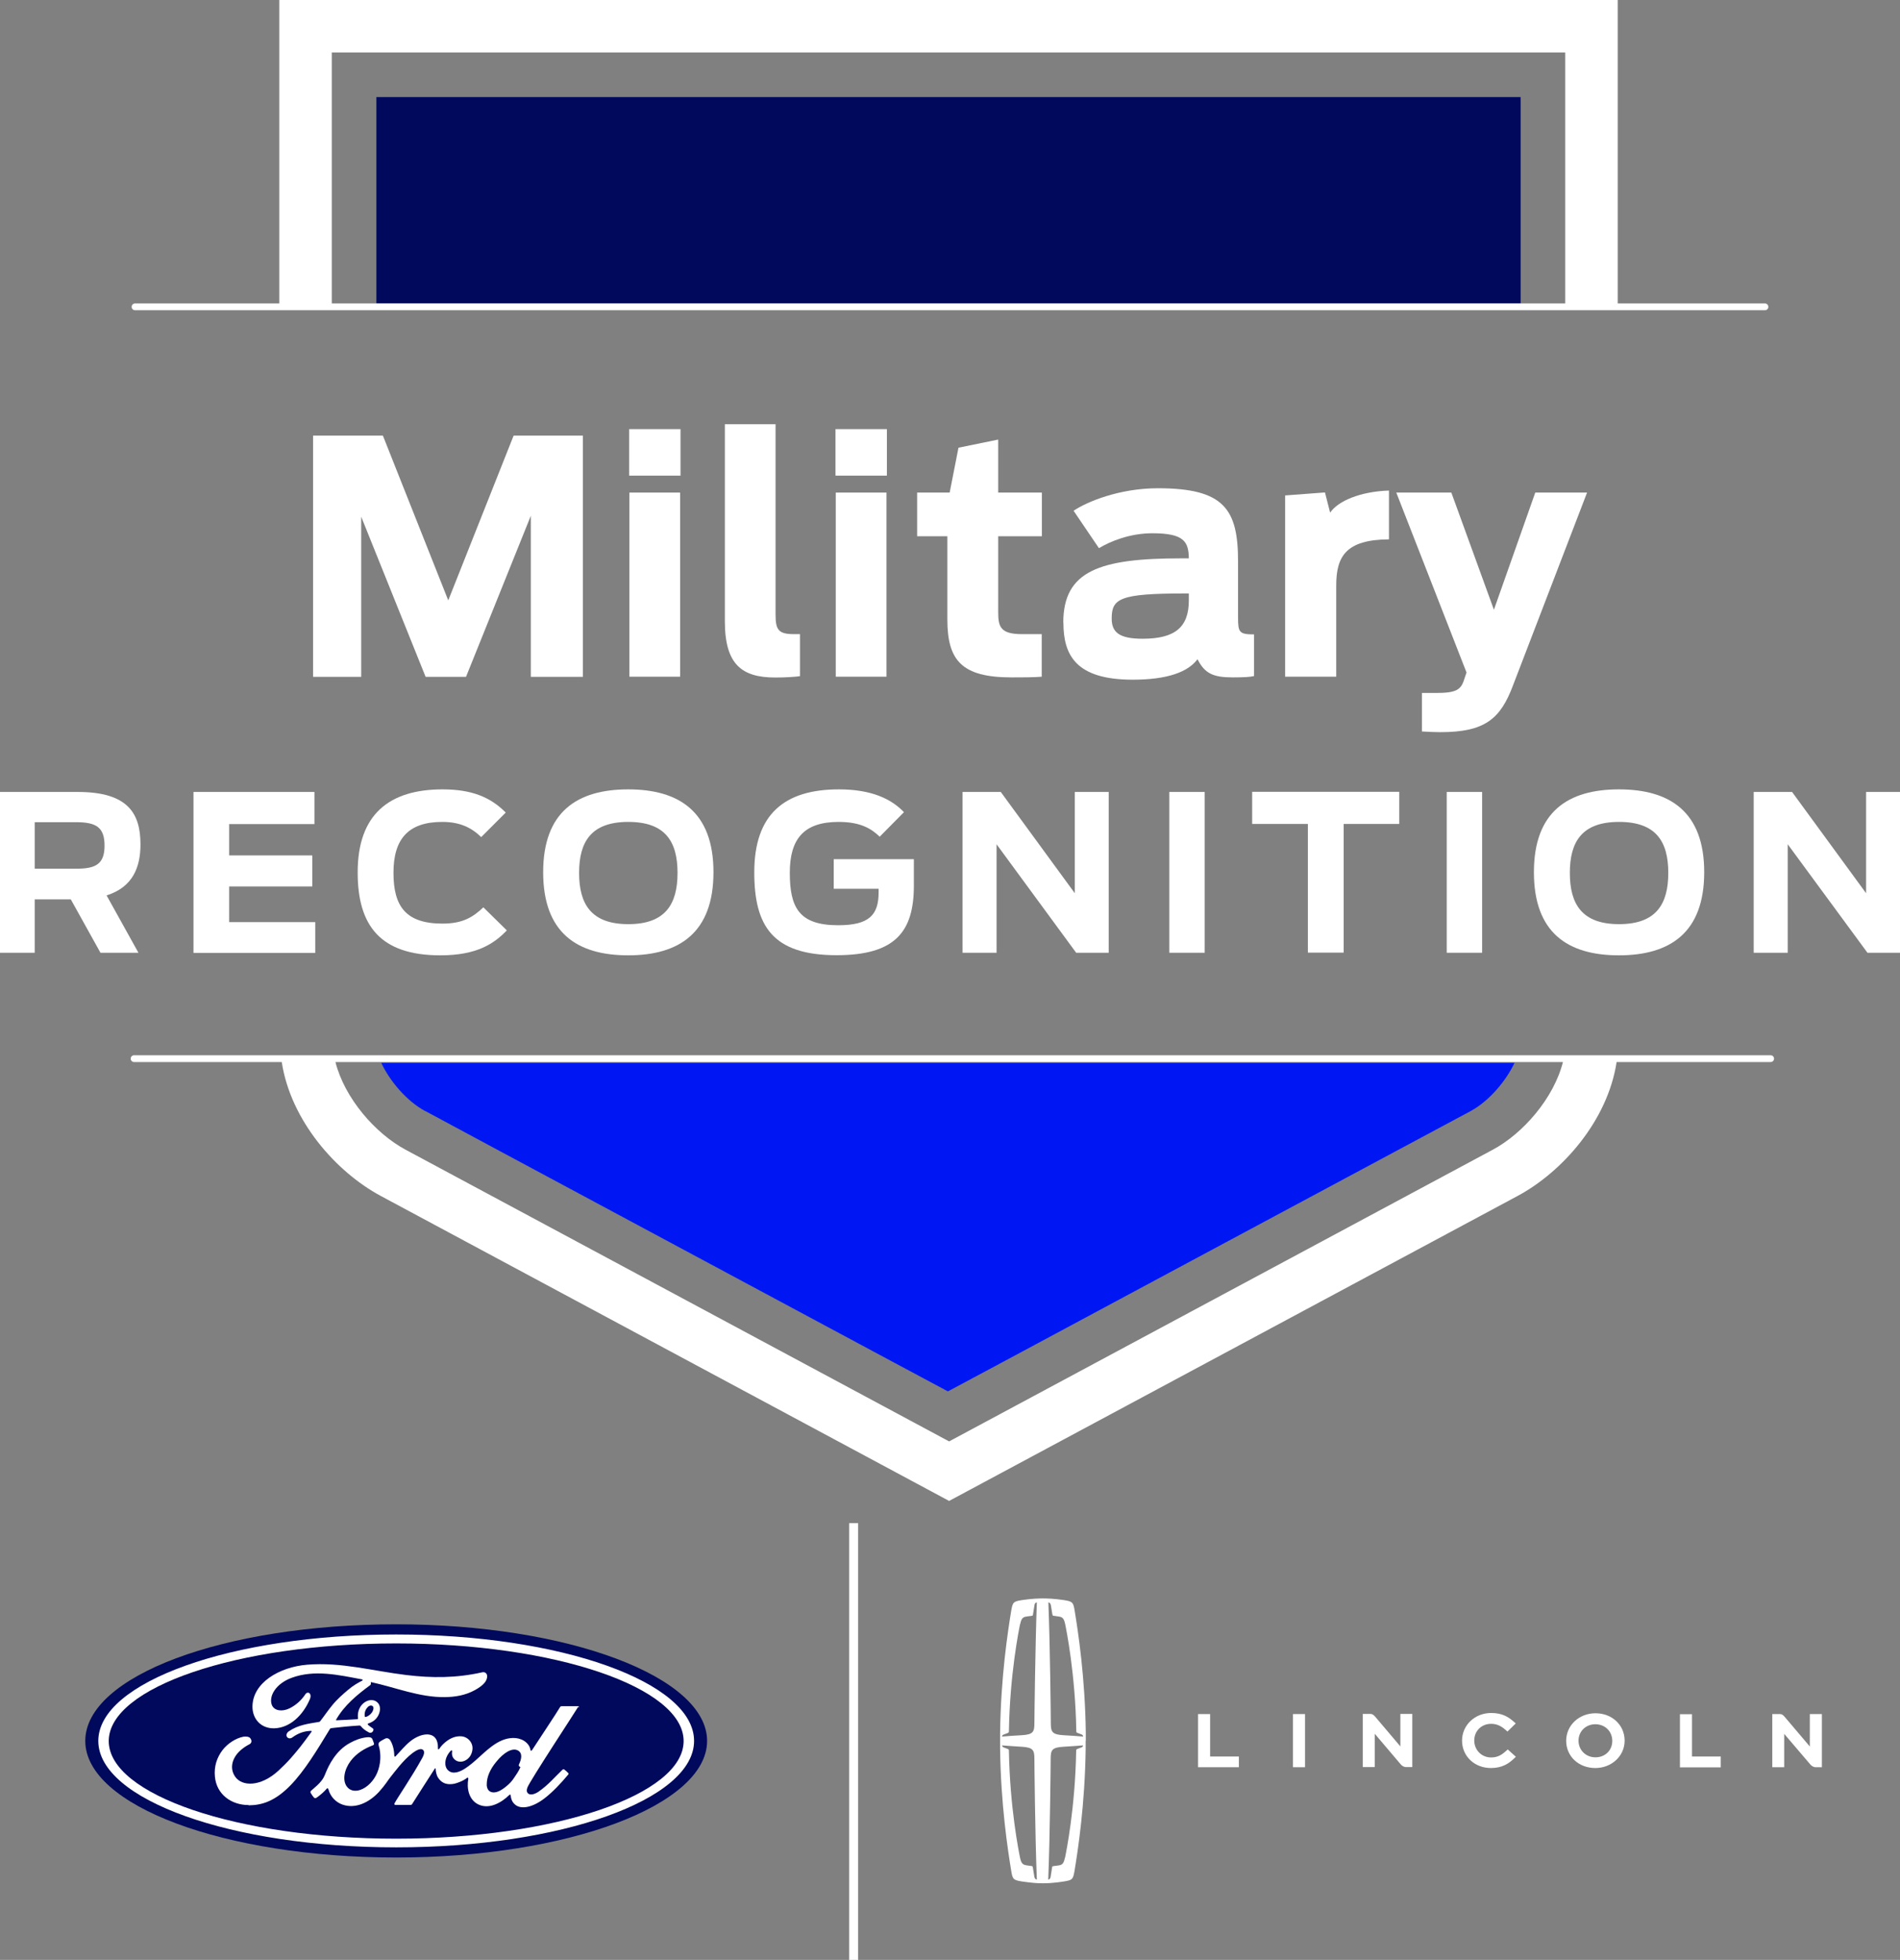
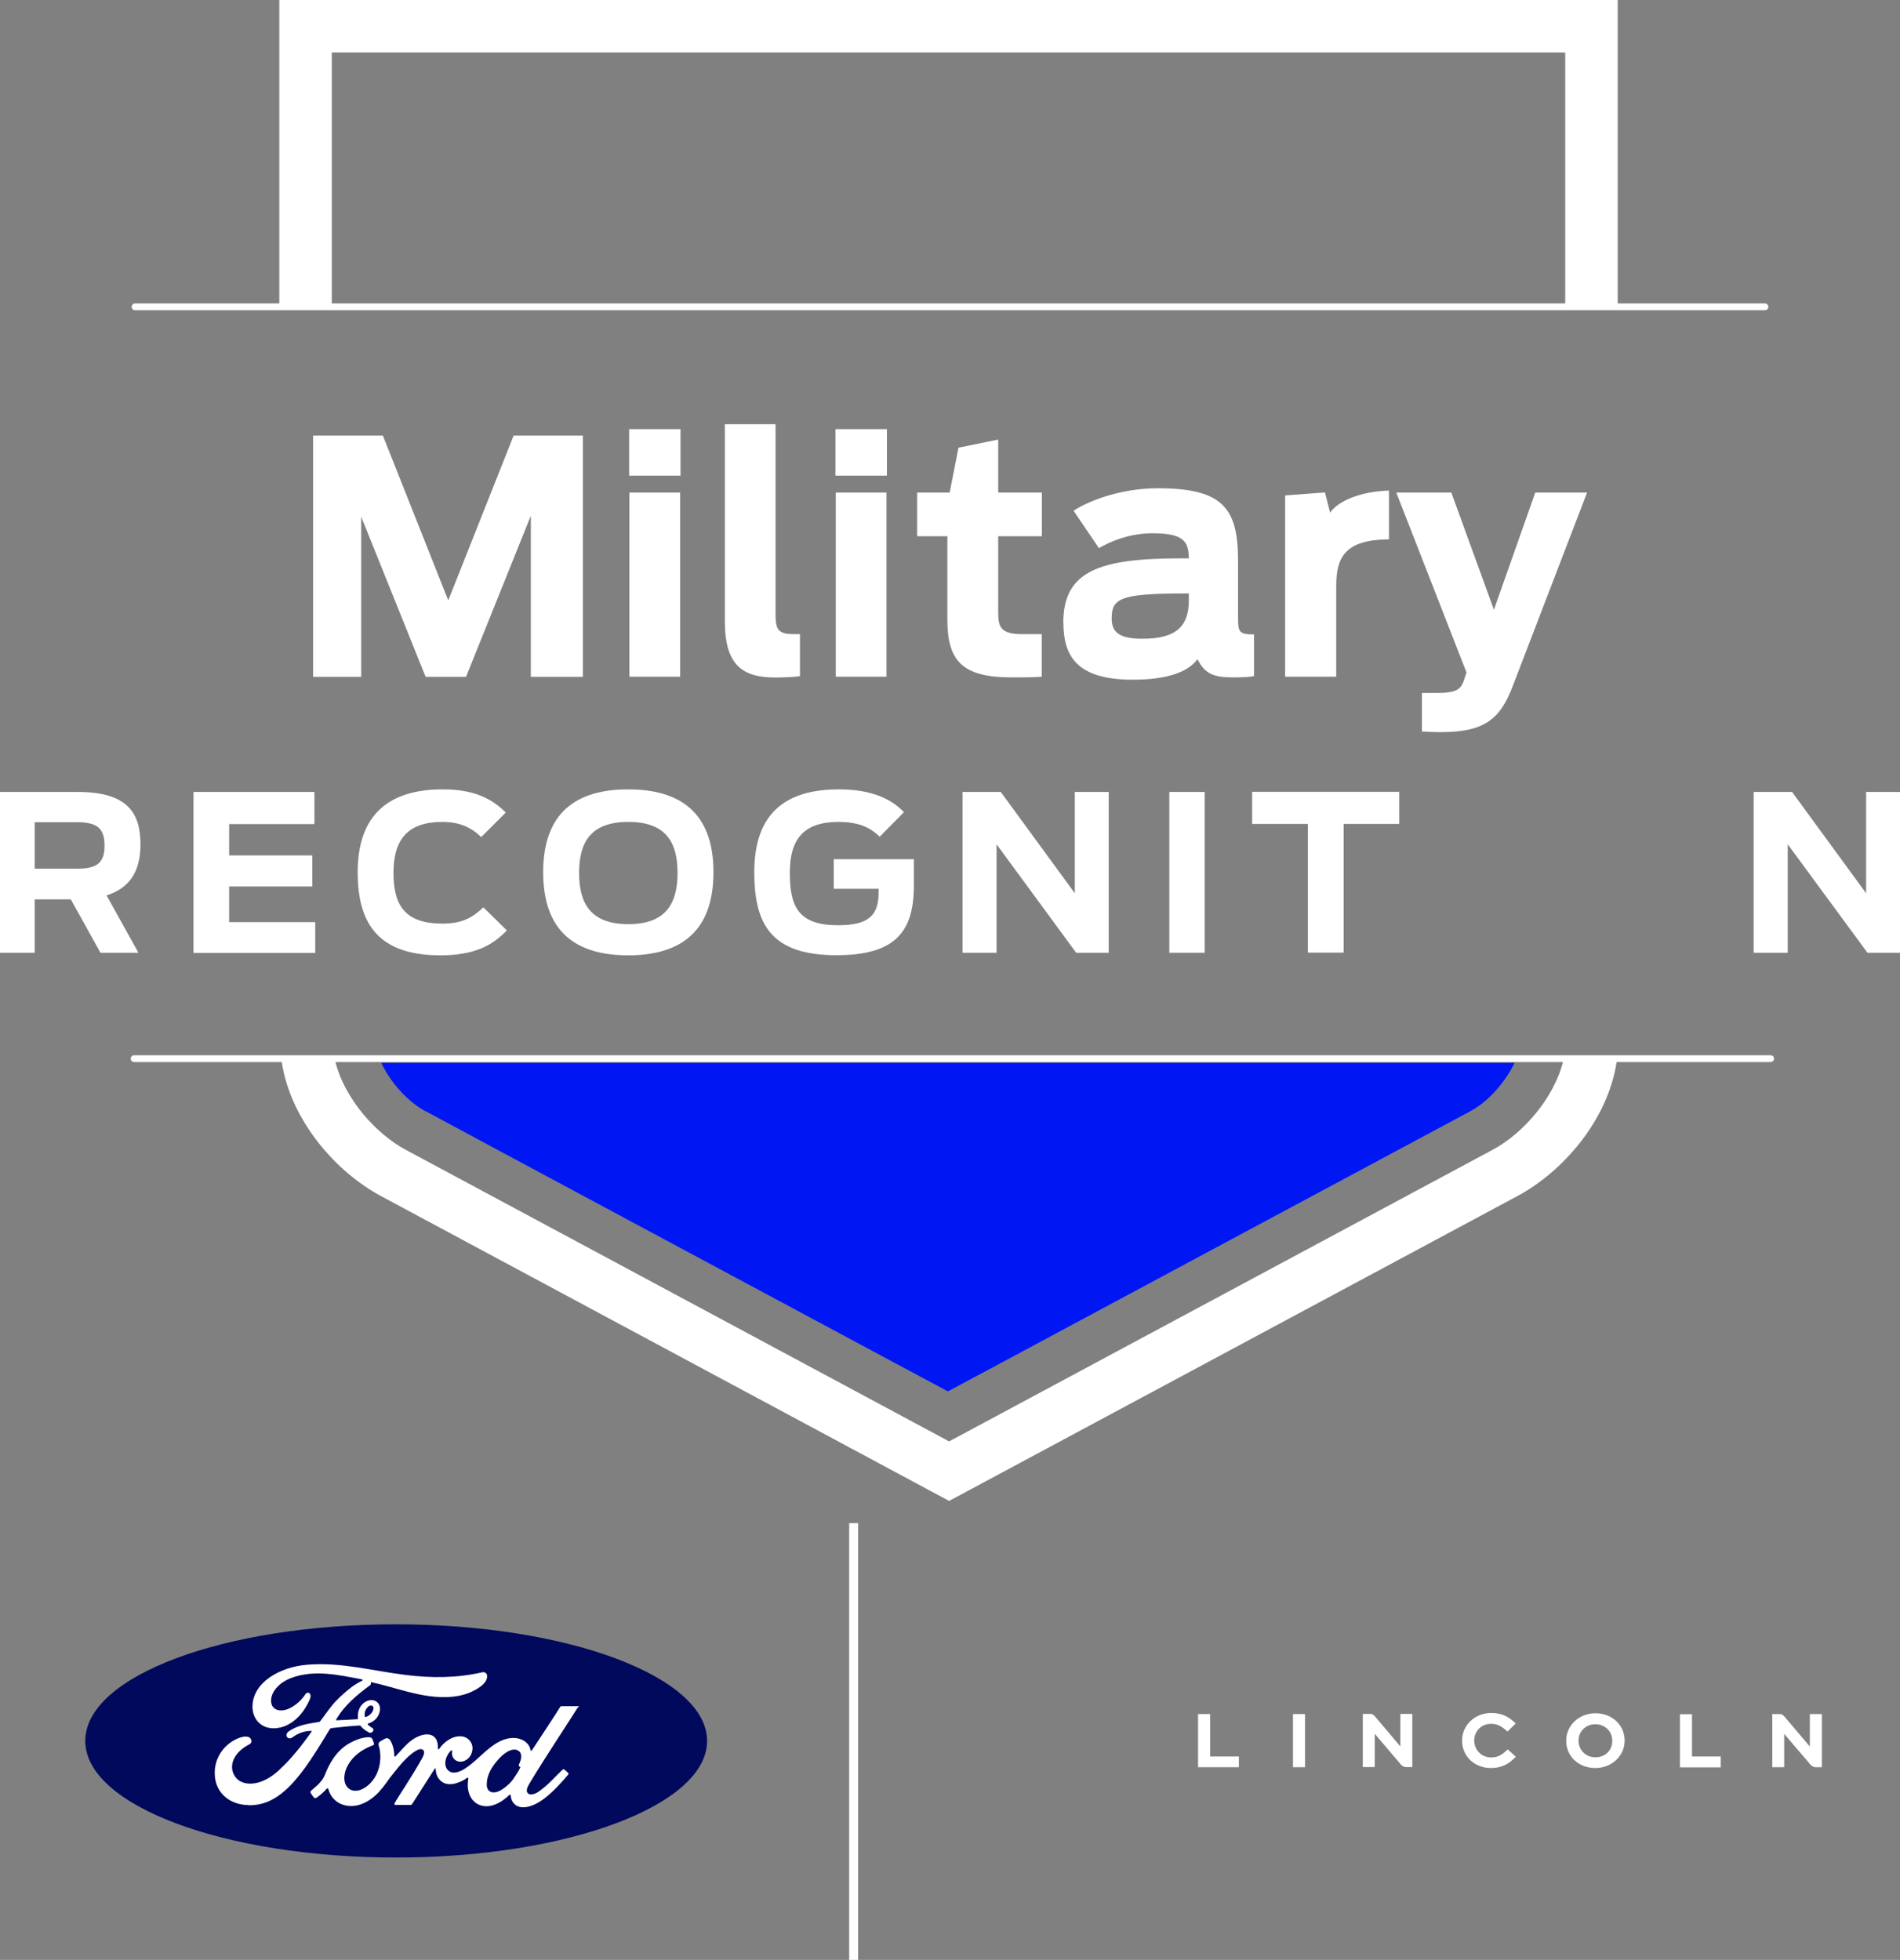
<svg xmlns="http://www.w3.org/2000/svg" id="military-recognition-white-lincoln-logo-cmyk" viewBox="0 0 140.13 144.55">
  <rect x="0" y="0" width="140.13" height="144.55" fill="#808080" stroke="none" />
  <defs>
    <style>.cls-1{fill:none;}.cls-2{fill:#00095b;}.cls-3{fill:#0017f4;}.cls-4{fill:#fff;}</style>
  </defs>
  <g>
    <path class="cls-2" d="M29.22,119.8c-12.73,0-22.93,3.82-22.93,8.6s10.29,8.6,22.93,8.6,22.93-3.86,22.93-8.6-10.29-8.6-22.93-8.6Z" />
    <path class="cls-4" d="M42.69,125.93c.03-.05,0-.09-.07-.09-.35,0-.8,0-1.16,0-.09,0-.13,.01-.17,.09-.13,.25-1.75,2.68-2.05,3.15-.05,.07-.11,.06-.12-.02-.03-.28-.27-.6-.65-.76-.29-.12-.57-.14-.87-.1-.53,.07-1.01,.35-1.42,.67-.63,.48-1.17,1.1-1.87,1.56-.38,.25-.91,.47-1.26,.14-.32-.29-.28-.95,.2-1.45,.05-.05,.11,0,.1,.04-.05,.23,.01,.46,.18,.61,.21,.19,.51,.21,.77,.08,.31-.15,.49-.44,.54-.78,.08-.52-.32-.97-.81-1.01-.4-.03-.79,.11-1.17,.42-.19,.16-.3,.27-.46,.5-.04,.06-.1,.06-.1-.02,.02-.66-.25-1.03-.8-1.04-.42,0-.88,.22-1.23,.5-.39,.31-.72,.72-1.09,1.11-.05,.05-.08,.05-.1-.05-.01-.44-.12-.86-.32-1.16-.07-.1-.22-.16-.35-.09-.06,.03-.26,.13-.41,.24-.07,.06-.1,.15-.07,.26,.2,.65,.15,1.4-.11,2.02-.24,.57-.72,1.09-1.27,1.27-.37,.12-.75,.06-.98-.27-.32-.45-.19-1.23,.29-1.87,.43-.57,1.04-.93,1.65-1.16,.07-.03,.09-.07,.07-.14-.03-.1-.09-.24-.11-.3-.06-.15-.21-.17-.41-.15-.45,.05-.85,.2-1.25,.42-1.04,.56-1.56,1.64-1.79,2.21-.11,.28-.2,.45-.33,.6-.16,.21-.37,.39-.75,.72-.03,.03-.06,.09-.03,.15,.04,.08,.23,.36,.29,.38,.06,.03,.13-.01,.16-.03,.26-.18,.58-.46,.73-.65,.05-.07,.11-.04,.14,.06,.14,.51,.52,.93,1.04,1.11,.95,.32,1.94-.14,2.69-.95,.47-.52,.65-.85,.83-1.07,.31-.38,.92-1.24,1.64-1.79,.27-.2,.58-.36,.74-.25,.13,.08,.17,.27-.04,.64-.74,1.35-1.83,2.93-2.03,3.32-.04,.07,0,.12,.07,.12,.39,0,.77,0,1.12,0,.06,0,.08-.03,.11-.07,.57-.89,1.1-1.73,1.67-2.61,.03-.05,.06-.01,.06,.01,.01,.2,.06,.48,.18,.66,.22,.34,.52,.48,.86,.48,.27,0,.41-.04,.7-.15,.24-.09,.43-.2,.57-.31,.09-.06,.1,.04,.1,.06-.13,.7,.03,1.54,.73,1.89,.84,.41,1.76-.17,2.29-.69,.05-.05,.11-.05,.11,.06,.01,.2,.1,.44,.27,.6,.44,.45,1.34,.27,2.24-.43,.58-.45,1.18-1.08,1.73-1.74,.02-.03,.04-.07,0-.11-.08-.09-.2-.19-.29-.26-.04-.03-.09-.02-.12,0-.56,.53-1.06,1.14-1.79,1.64-.25,.17-.64,.31-.81,.07-.07-.09-.06-.22,0-.39,.21-.53,3.57-5.64,3.74-5.94Zm-4.44,4.29s.06,.08,.11,.1c.02,0,.03,.02,0,.06-.14,.31-.27,.48-.45,.75-.16,.25-.35,.44-.57,.62-.34,.28-.81,.59-1.2,.38-.17-.09-.25-.33-.24-.53,0-.55,.25-1.12,.71-1.67,.55-.68,1.16-1.03,1.56-.84,.41,.2,.28,.68,.1,1.05-.01,.03-.01,.05,0,.08Z" />
    <path class="cls-4" d="M18.33,133.13c-1.25,0-2.36-.77-2.48-2.1-.07-.74,.14-1.4,.56-1.95,.37-.49,1-.89,1.54-.99,.17-.03,.41-.01,.5,.1,.15,.18,.11,.37-.04,.45-.41,.21-.9,.56-1.14,1.05-.2,.4-.24,.88,.06,1.33,.5,.76,1.9,.78,3.21-.43,.32-.3,.61-.58,.91-.92,.57-.66,.77-.9,1.53-1.95,0-.01,.01-.03,0-.04,0-.01-.02-.02-.04-.02-.51,.01-.95,.17-1.39,.49-.12,.09-.3,.08-.38-.04-.09-.13-.02-.31,.12-.41,.69-.48,1.45-.57,2.23-.7,0,0,.05,0,.1-.06,.32-.41,.56-.78,.9-1.19,.34-.42,.78-.8,1.12-1.09,.47-.4,.77-.54,1.08-.71,.08-.04-.01-.09-.03-.09-1.71-.32-3.49-.74-5.19-.11-1.18,.44-1.69,1.37-1.45,2,.18,.44,.76,.51,1.3,.25,.45-.22,.87-.58,1.17-1.04,.17-.26,.52-.07,.33,.37-.5,1.17-1.45,2.1-2.61,2.14-.99,.03-1.62-.69-1.62-1.59,0-1.76,1.97-2.93,4.03-3.1,2.49-.21,4.84,.46,7.31,.76,1.89,.23,3.7,.23,5.6-.2,.22-.05,.38,.09,.37,.32-.02,.33-.27,.64-.9,.99-.71,.39-1.46,.51-2.23,.52-1.88,.02-3.63-.72-5.45-1.11,0,.08,.02,.17-.04,.22-1,.74-1.91,1.49-2.52,2.55-.02,.02,0,.05,.03,.05,.53-.03,1-.04,1.5-.08,.09,0,.09-.03,.08-.09-.04-.36,.06-.78,.38-1.07,.33-.29,.74-.33,1.01-.12,.31,.24,.28,.67,.11,1-.17,.33-.46,.51-.73,.59,0,0-.06,.01-.05,.06,.01,.08,.38,.29,.41,.34,.03,.05,.01,.13-.04,.2-.04,.05-.1,.09-.18,.09-.06,0-.1-.02-.18-.07-.17-.09-.38-.24-.51-.41-.05-.06-.07-.06-.19-.05-.53,.03-1.36,.11-1.93,.18-.14,.02-.16,.04-.18,.09-.9,1.48-1.86,3.08-2.91,4.15-1.13,1.15-2.07,1.45-3.07,1.46Zm8.56-6.58c.01,.08,.04,.09,.08,.08,.17-.03,.36-.18,.47-.34,.1-.15,.15-.36,.05-.45-.09-.08-.24-.06-.34,.04-.21,.19-.28,.46-.25,.66h0" />
-     <path class="cls-4" d="M29.22,136.25c-12.14,0-21.97-3.51-21.97-7.85s9.84-7.85,21.97-7.85,21.97,3.51,21.97,7.85-9.84,7.85-21.97,7.85Zm0-15.04c-11.71,0-21.2,3.24-21.2,7.2s9.49,7.2,21.2,7.2,21.2-3.24,21.2-7.2-9.49-7.2-21.2-7.2Z" />
  </g>
  <rect class="cls-4" x="62.63" y="112.34" width=".66" height="32.21" />
  <g>
    <path class="cls-4" d="M103.28,126.42v2.39l-.07-.09c-.86-1.01-1.76-2.07-1.78-2.1l-.02-.02c-.07-.08-.17-.19-.33-.19h-.57v3.92h.88v-2.46c1.28,1.51,1.9,2.23,1.91,2.25,.08,.09,.2,.2,.39,.21h.47v-3.92h-.88Z" />
    <path class="cls-4" d="M133.48,126.43v2.39l-.07-.09c-.87-1.02-1.76-2.07-1.78-2.1l-.02-.02c-.07-.08-.16-.19-.33-.19h-.57v3.92h.88v-2.46c1.36,1.6,1.9,2.23,1.92,2.25,.08,.09,.2,.2,.39,.21h.47v-3.92h-.88Z" />
    <rect class="cls-4" x="95.36" y="126.42" width=".89" height="3.92" />
    <path class="cls-4" d="M119.82,128.34c-.02-1.13-.94-1.98-2.15-1.98-1.21,0-2.16,.89-2.16,2.03,0,1.15,.92,2.01,2.15,2.01,1.19,0,2.14-.87,2.16-1.98,0-.03,0-.06,0-.08m-2.15,1.27c-.71,0-1.25-.53-1.25-1.23,0-.69,.54-1.21,1.24-1.21,.72,0,1.25,.53,1.25,1.23s-.53,1.21-1.24,1.21" />
    <polygon class="cls-4" points="124.79 129.55 124.79 126.43 123.9 126.43 123.9 130.35 126.91 130.35 126.91 129.55 124.79 129.55" />
    <polygon class="cls-4" points="91.37 130.34 88.36 130.34 88.36 126.42 89.25 126.42 89.25 129.55 91.37 129.55 91.37 130.34" />
    <path class="cls-4" d="M111.2,129.03l-.16,.14c-.3,.27-.6,.45-1.07,.45-.7,0-1.24-.55-1.24-1.25s.53-1.23,1.24-1.23c.39,0,.7,.13,1.04,.42l.17,.15,.61-.6-.17-.15c-.37-.32-.82-.62-1.64-.62-1.21,0-2.15,.9-2.15,2.04,0,1.15,.92,2.02,2.13,2.02,.84,0,1.32-.34,1.68-.68l.16-.15-.61-.55Z" />
-     <path class="cls-4" d="M80.08,128.39c0-.43,0-.42,0-.58h0c-.05-4.1-.57-7.49-.82-9.01-.1-.62-.15-.69-.82-.79-.33-.05-.63-.08-.92-.1h0c-.26-.02-.6-.02-.6-.02,0,0-.34,0-.6,.02h0c-.29,.02-.59,.05-.92,.1-.67,.1-.71,.16-.82,.79-.25,1.52-.77,4.91-.82,9.01h0c0,.16,0,.15,0,.58,0,.43,0,.42,0,.58h0c.05,4.1,.57,7.49,.82,9.01,.1,.62,.15,.69,.82,.79,.3,.04,.58,.08,.84,.1h0c.26,.03,.68,.03,.68,.03,0,0,.42,0,.68-.03h0c.26-.02,.53-.05,.83-.1,.67-.1,.71-.16,.82-.79,.25-1.52,.77-4.91,.82-9.01h0c0-.16,0-.15,0-.58m-2.57-10.03c.06,.38,.08,.48,.11,.68,.02,.1,.03,.12,.08,.13h0c.07,0,.14,.02,.22,.03,.4,.05,.54,.06,.65,.59,.08,.39,.75,3.67,.82,7.88h0v.03c0,.07,.04,.1,.12,.12,.14,.05,.2,.07,.29,.11,.04,.02,.07,.05,.1,.15-.35-.03-1.02-.08-1.45-.1-.86-.05-.94-.26-.94-.91,0-.3-.05-5.57-.18-8.89,.16,.03,.17,.18,.17,.18m-2.25,1.43c.11-.53,.25-.54,.65-.59,.08,0,.15-.02,.22-.03h0c.05,0,.07-.02,.08-.13,.03-.2,.05-.3,.11-.68,0,0,.01-.15,.17-.18-.12,3.32-.18,8.61-.18,8.89,0,.65-.07,.86-.94,.91-.44,.02-1.07,.07-1.45,.1,.03-.1,.05-.12,.1-.14,.09-.04,.15-.06,.29-.11,.07-.03,.12-.05,.12-.12v-.03h0c.07-4.21,.74-7.49,.82-7.88m1.06,18.64c-.06-.38-.08-.48-.11-.68-.02-.11-.03-.12-.08-.13h0c-.07,0-.14-.02-.22-.03-.4-.05-.54-.07-.65-.59-.08-.39-.75-3.68-.82-7.88h0v-.03c0-.07-.04-.09-.12-.12-.14-.05-.2-.07-.29-.11-.04-.02-.07-.05-.1-.14,.43,.03,1.04,.08,1.45,.1,.86,.05,.94,.26,.94,.91,0,.3,.05,5.6,.18,8.89-.16-.03-.17-.18-.17-.18m2.24-1.43c-.11,.53-.25,.54-.65,.59-.08,0-.15,.02-.22,.03h0c-.05,0-.07,.02-.08,.13-.03,.2-.05,.3-.11,.68,0,0-.01,.15-.17,.18,.13-3.28,.18-8.58,.18-8.89,0-.65,.07-.86,.94-.91,.41-.02,1.02-.07,1.45-.1-.03,.1-.05,.13-.1,.14-.09,.04-.15,.06-.29,.11-.07,.03-.12,.05-.12,.12v.03h0c-.07,4.21-.74,7.49-.82,7.88" />
  </g>
  <g>
    <polygon class="cls-1" points="24.47 3.87 24.47 22.46 27.76 22.46 27.76 7.16 112.15 7.16 112.15 22.46 115.44 22.46 115.44 3.87 24.47 3.87" />
    <path class="cls-1" d="M29.83,84.85l40.08,21.51,40.09-21.51c2.37-1.28,4.77-4.07,5.29-6.89h-3.41c-.51,1.41-1.85,3.14-3.44,3.99l-5.71,3.06h0l-9.38,5.03h0l-7.18,3.85-11.57,6.21h0l-4.69,2.51-4.69-2.51h0l-28.13-15.09-5.71-3.07c-1.58-.85-2.93-2.58-3.44-3.99h-3.41c.52,2.82,2.92,5.62,5.3,6.89Z" />
  </g>
  <g>
    <path class="cls-4" d="M23.1,32.13h5.14l4.82,12.15,4.82-12.15h5.11v17.79h-3.84v-11.88l-4.78,11.88h-2.98l-4.75-11.81v11.81h-3.55v-17.79Z" />
    <path class="cls-4" d="M46.4,31.65h3.79v3.43h-3.79v-3.43Zm.02,4.68h3.74v13.58h-3.74v-13.58Z" />
    <path class="cls-4" d="M53.46,45.81v-14.52h3.74v14.06c0,1.1,.22,1.42,1.34,1.42h.46v3.1c-.31,.05-1.06,.1-1.82,.1-2.45,0-3.72-.94-3.72-4.15Z" />
    <path class="cls-4" d="M61.62,31.65h3.79v3.43h-3.79v-3.43Zm.02,4.68h3.74v13.58h-3.74v-13.58Z" />
    <path class="cls-4" d="M67.64,36.33h2.4l.65-3.31,2.93-.6v3.91h3.22v3.22h-3.22v5.59c0,1.06,.14,1.63,1.75,1.63h1.46v3.14c-.55,.05-1.56,.05-2.23,.05-3.67,0-4.73-1.25-4.73-4.27v-6.14h-2.23v-3.22Z" />
    <path class="cls-4" d="M78.42,45.93c0-3.84,2.69-4.75,8.71-4.75h.55c-.02-1.22-.34-1.85-2.69-1.85-1.66,0-3.12,.6-3.94,1.1l-1.87-2.76c.96-.65,3.36-1.66,6.22-1.66,4.9,0,5.91,1.56,5.91,5.4v4.13c0,1.08,.07,1.25,1.18,1.25v3.07c-.26,.07-.74,.1-1.58,.1-1.44,0-2.06-.29-2.59-1.34-.7,.94-2.21,1.51-4.78,1.51-4.2,0-5.11-1.82-5.11-4.2Zm9.26-1.66v-.5h-.31c-4.8,0-5.38,.38-5.38,1.85,0,1.01,.55,1.49,2.28,1.49,2.38,0,3.41-.84,3.41-2.83Z" />
    <path class="cls-4" d="M94.79,36.54l2.93-.22,.38,1.49c.58-.86,2.23-1.56,4.34-1.63v3.6c-3.19,.02-3.89,1.27-3.89,3.41v6.72h-3.77v-13.37Z" />
    <path class="cls-4" d="M104.87,53.94v-2.83h1.01c1.51,0,1.87-.22,2.11-1.01l.17-.5-5.18-13.27h4.06l3.14,8.64,3.05-8.64h3.82l-5.45,14.19c-.94,2.52-2.09,3.48-5.38,3.48-.29,0-.94-.02-1.34-.05Z" />
  </g>
  <g>
    <polygon class="cls-1" points="24.47 22.38 27.76 22.38 27.76 7.16 112.15 7.16 112.15 22.38 115.44 22.38 115.44 3.87 24.47 3.87 24.47 22.38" />
-     <rect class="cls-2" x="27.76" y="7.16" width="84.39" height="15.22" />
    <path class="cls-4" d="M130.17,22.38h-10.86V0H20.6V22.38H9.96c-.14,0-.25,.11-.25,.25s.11,.25,.25,.25h120.21c.14,0,.25-.11,.25-.25s-.11-.25-.25-.25Zm-14.73,0H24.47V3.87H115.44V22.38Z" />
  </g>
  <g>
    <path class="cls-1" d="M108.43,81.95l-5.71,3.06h0l-9.38,5.03h0l-7.18,3.85-11.57,6.21h0l-4.69,2.51-4.69-2.51h0l-28.13-15.09-5.71-3.07c-1.43-.77-2.65-2.29-3.26-3.57h-3.48c.67,2.65,2.93,5.26,5.18,6.47l40.08,21.51,40.09-21.51c2.26-1.21,4.51-3.82,5.18-6.47h-3.48c-.6,1.29-1.83,2.8-3.26,3.57Z" />
    <path class="cls-3" d="M31.38,81.95l5.71,3.07,28.13,15.09h0l4.69,2.51,4.69-2.51h0l11.57-6.21,7.18-3.85h0l9.38-5.03h0l5.71-3.06c1.43-.77,2.66-2.29,3.26-3.57H28.12c.6,1.29,1.83,2.8,3.26,3.57Z" />
    <path class="cls-4" d="M130.59,77.83H9.89c-.14,0-.25,.11-.25,.25s.11,.25,.25,.25h10.89c.66,4.31,3.99,8.1,7.31,9.88l41.91,22.49,41.92-22.49c3.32-1.78,6.65-5.56,7.31-9.88h11.36c.14,0,.25-.11,.25-.25s-.11-.25-.25-.25Zm-20.5,6.97l-40.09,21.51-40.08-21.51c-2.26-1.21-4.51-3.82-5.18-6.47H115.27c-.67,2.65-2.92,5.26-5.18,6.47Z" />
  </g>
  <g>
    <path class="cls-4" d="M5.22,66.33H2.56v3.94H0v-11.86H5.73c3.73,0,4.63,1.6,4.63,3.87,0,1.63-.53,3.14-2.5,3.76l2.35,4.23h-2.8l-2.19-3.94Zm.43-2.26c1.42,0,2.06-.35,2.06-1.7s-.61-1.73-2.1-1.73H2.56v3.43h3.09Z" />
    <path class="cls-4" d="M14.27,58.41h8.92v2.37h-6.29v2.31h6.13v2.29h-6.13v2.63h6.35v2.27H14.27v-11.86Z" />
    <path class="cls-4" d="M26.38,64.33c0-4.26,2.32-6.11,6.26-6.11,2.16,0,3.54,.58,4.66,1.71l-1.81,1.81c-.72-.7-1.57-1.12-2.87-1.12-2.53,0-3.6,1.28-3.6,3.75s.9,3.75,3.62,3.75c1.54,0,2.27-.51,3.01-1.2l1.73,1.7c-.94,.98-2.21,1.84-4.9,1.84-4.43,0-6.1-2.19-6.1-6.11Z" />
    <path class="cls-4" d="M40.06,64.33c0-4.45,2.5-6.11,6.27-6.11s6.29,1.66,6.29,6.11-2.51,6.13-6.29,6.13-6.27-1.67-6.27-6.13Zm9.91,.05c0-2.32-.91-3.76-3.63-3.76s-3.63,1.44-3.63,3.76,.91,3.78,3.63,3.78,3.63-1.46,3.63-3.78Z" />
    <path class="cls-4" d="M55.63,64.33c0-4.29,2.24-6.11,6.24-6.11,2.4,0,3.86,.7,4.8,1.68l-1.79,1.81c-.61-.58-1.39-1.09-3.03-1.09-2.59,0-3.6,1.28-3.6,3.75,0,2.59,.7,3.87,3.57,3.87,2.3,0,2.98-.77,2.98-2.43v-.26h-3.31v-2.18h5.91v1.94c0,3.38-1.34,5.14-5.7,5.14-4.74,0-6.07-2.18-6.07-6.11Z" />
    <path class="cls-4" d="M70.98,58.41h2.83l5.46,7.47v-7.47h2.5v11.86h-2.4l-5.87-8v8h-2.51v-11.86Z" />
    <path class="cls-4" d="M86.24,58.41h2.61v11.86h-2.61v-11.86Z" />
    <path class="cls-4" d="M96.46,60.77h-4.11v-2.37h10.85v2.37h-4.1v9.49h-2.64v-9.49Z" />
-     <path class="cls-4" d="M106.7,58.41h2.61v11.86h-2.61v-11.86Z" />
-     <path class="cls-4" d="M113.13,64.33c0-4.45,2.5-6.11,6.27-6.11s6.29,1.66,6.29,6.11-2.51,6.13-6.29,6.13-6.27-1.67-6.27-6.13Zm9.91,.05c0-2.32-.91-3.76-3.63-3.76s-3.63,1.44-3.63,3.76,.91,3.78,3.63,3.78,3.63-1.46,3.63-3.78Z" />
    <path class="cls-4" d="M129.34,58.41h2.83l5.46,7.47v-7.47h2.5v11.86h-2.4l-5.88-8v8h-2.51v-11.86Z" />
  </g>
</svg>